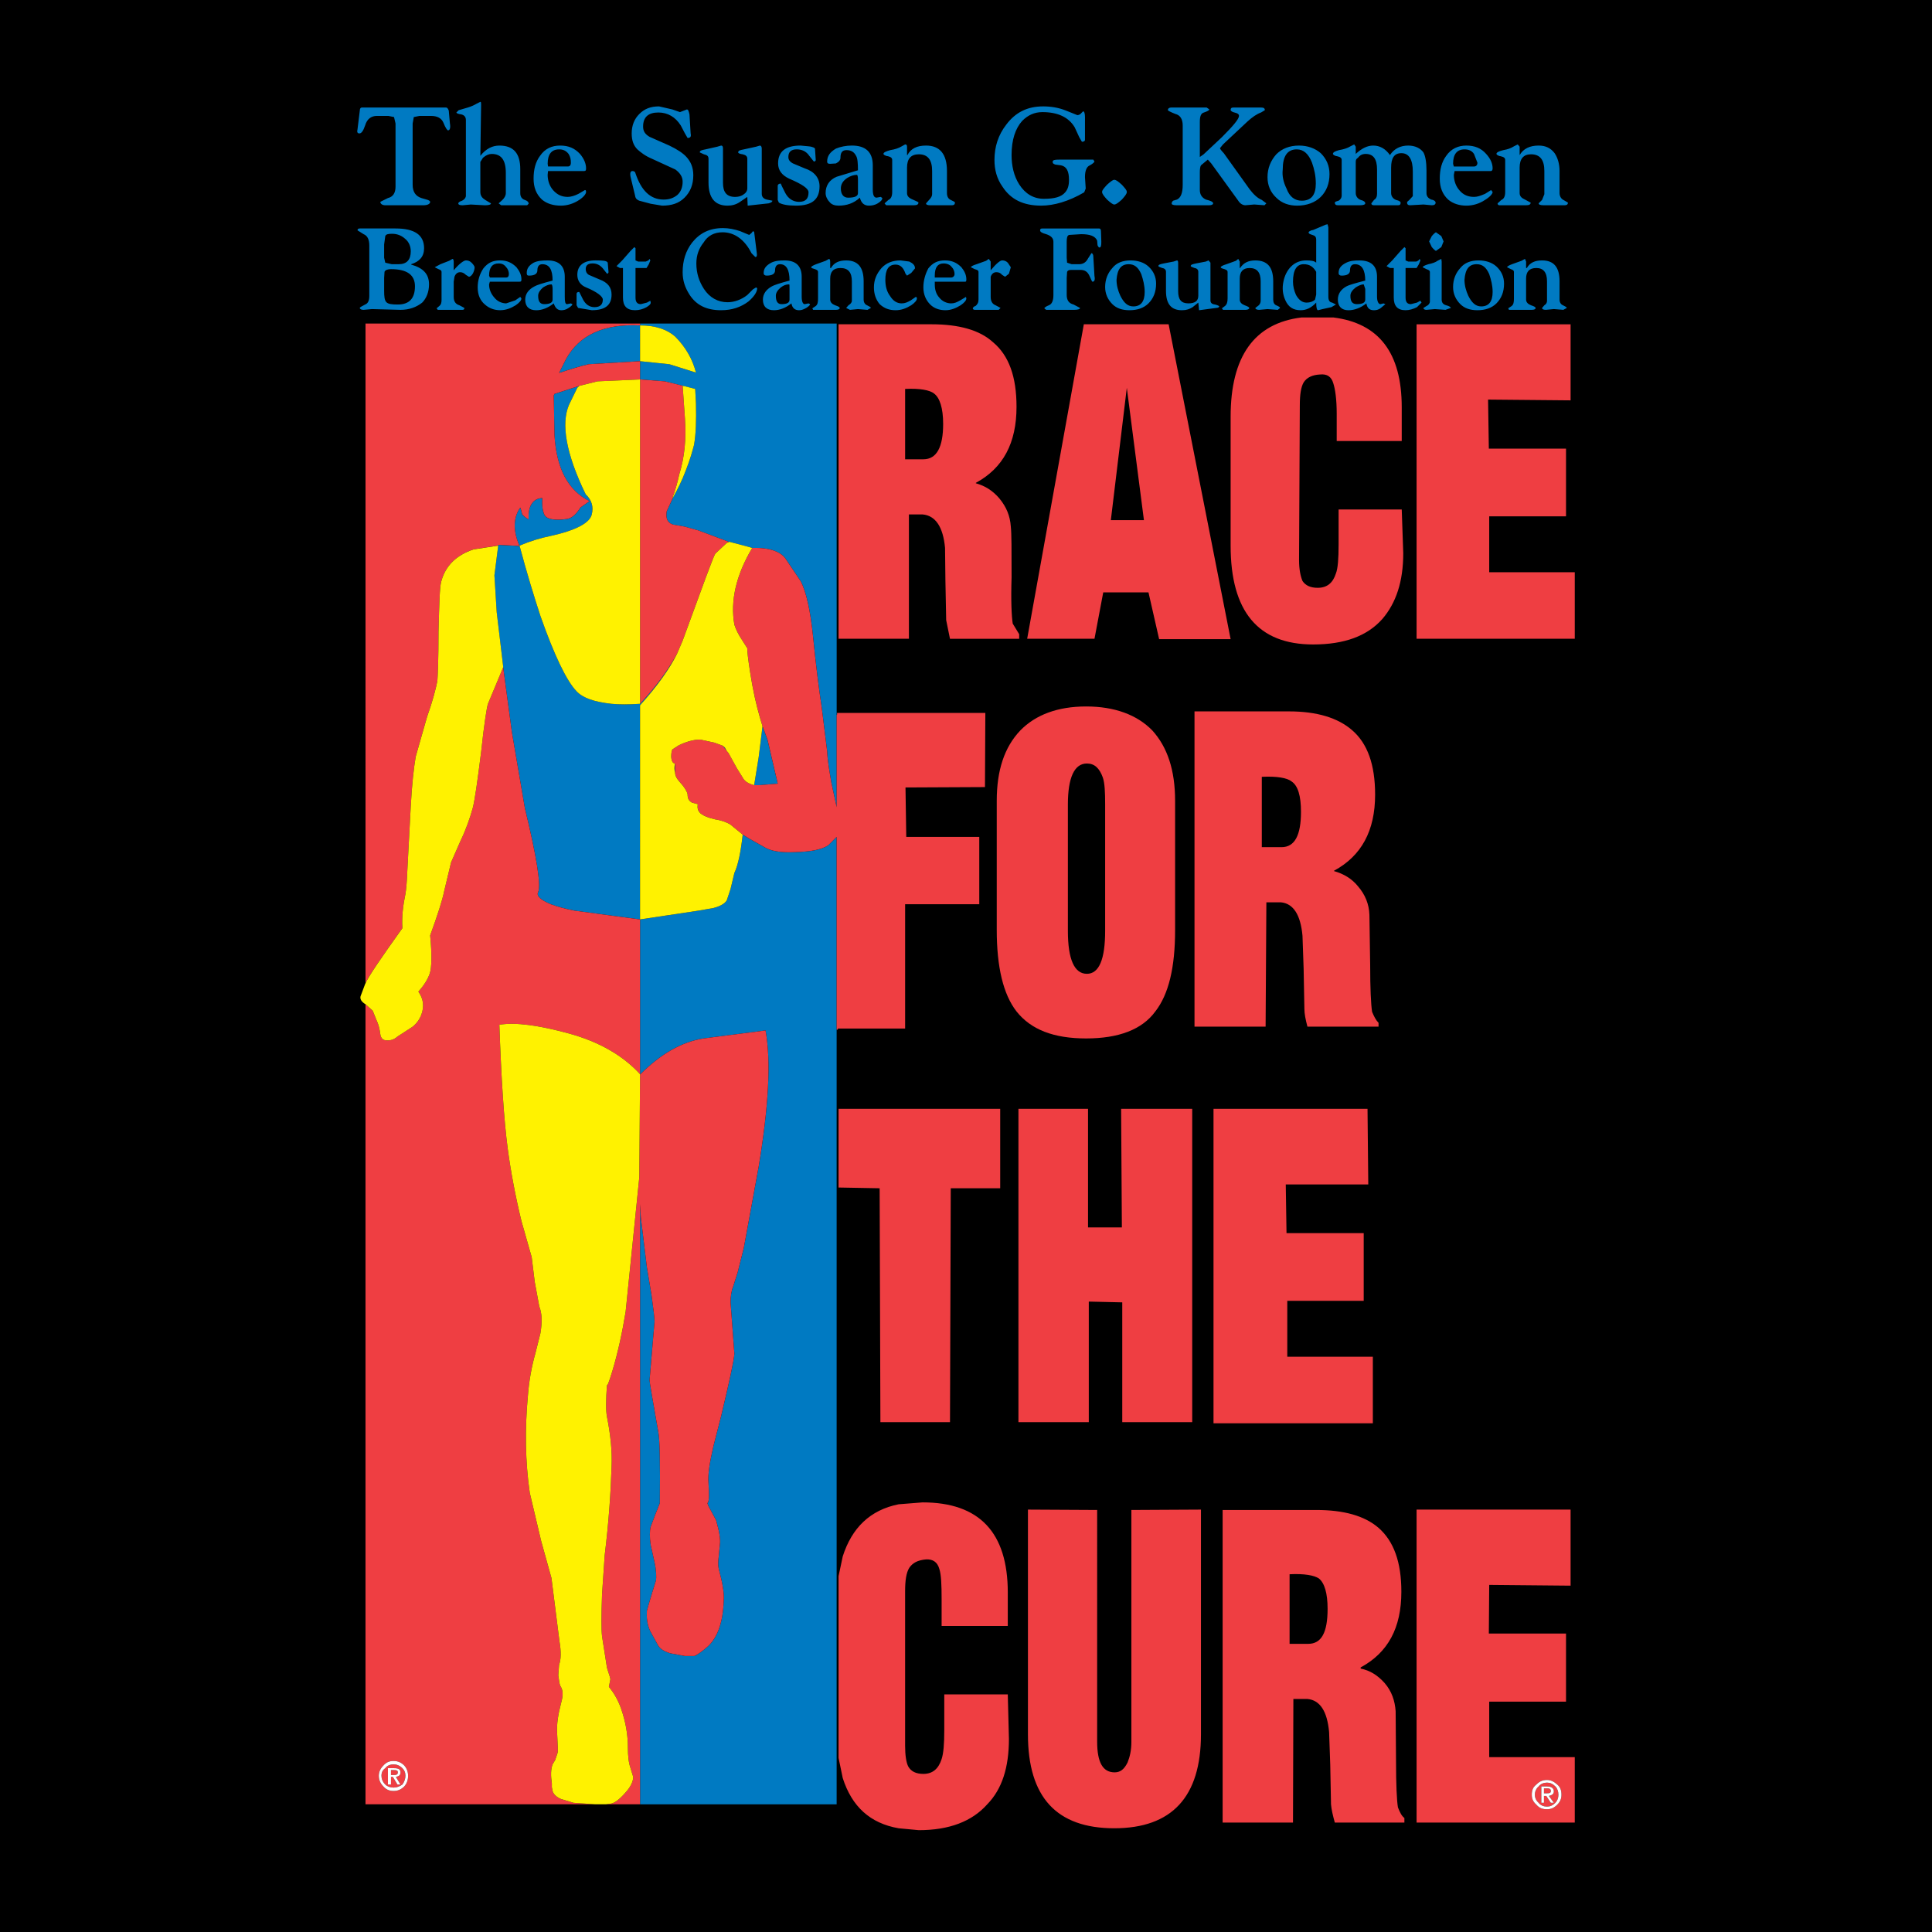
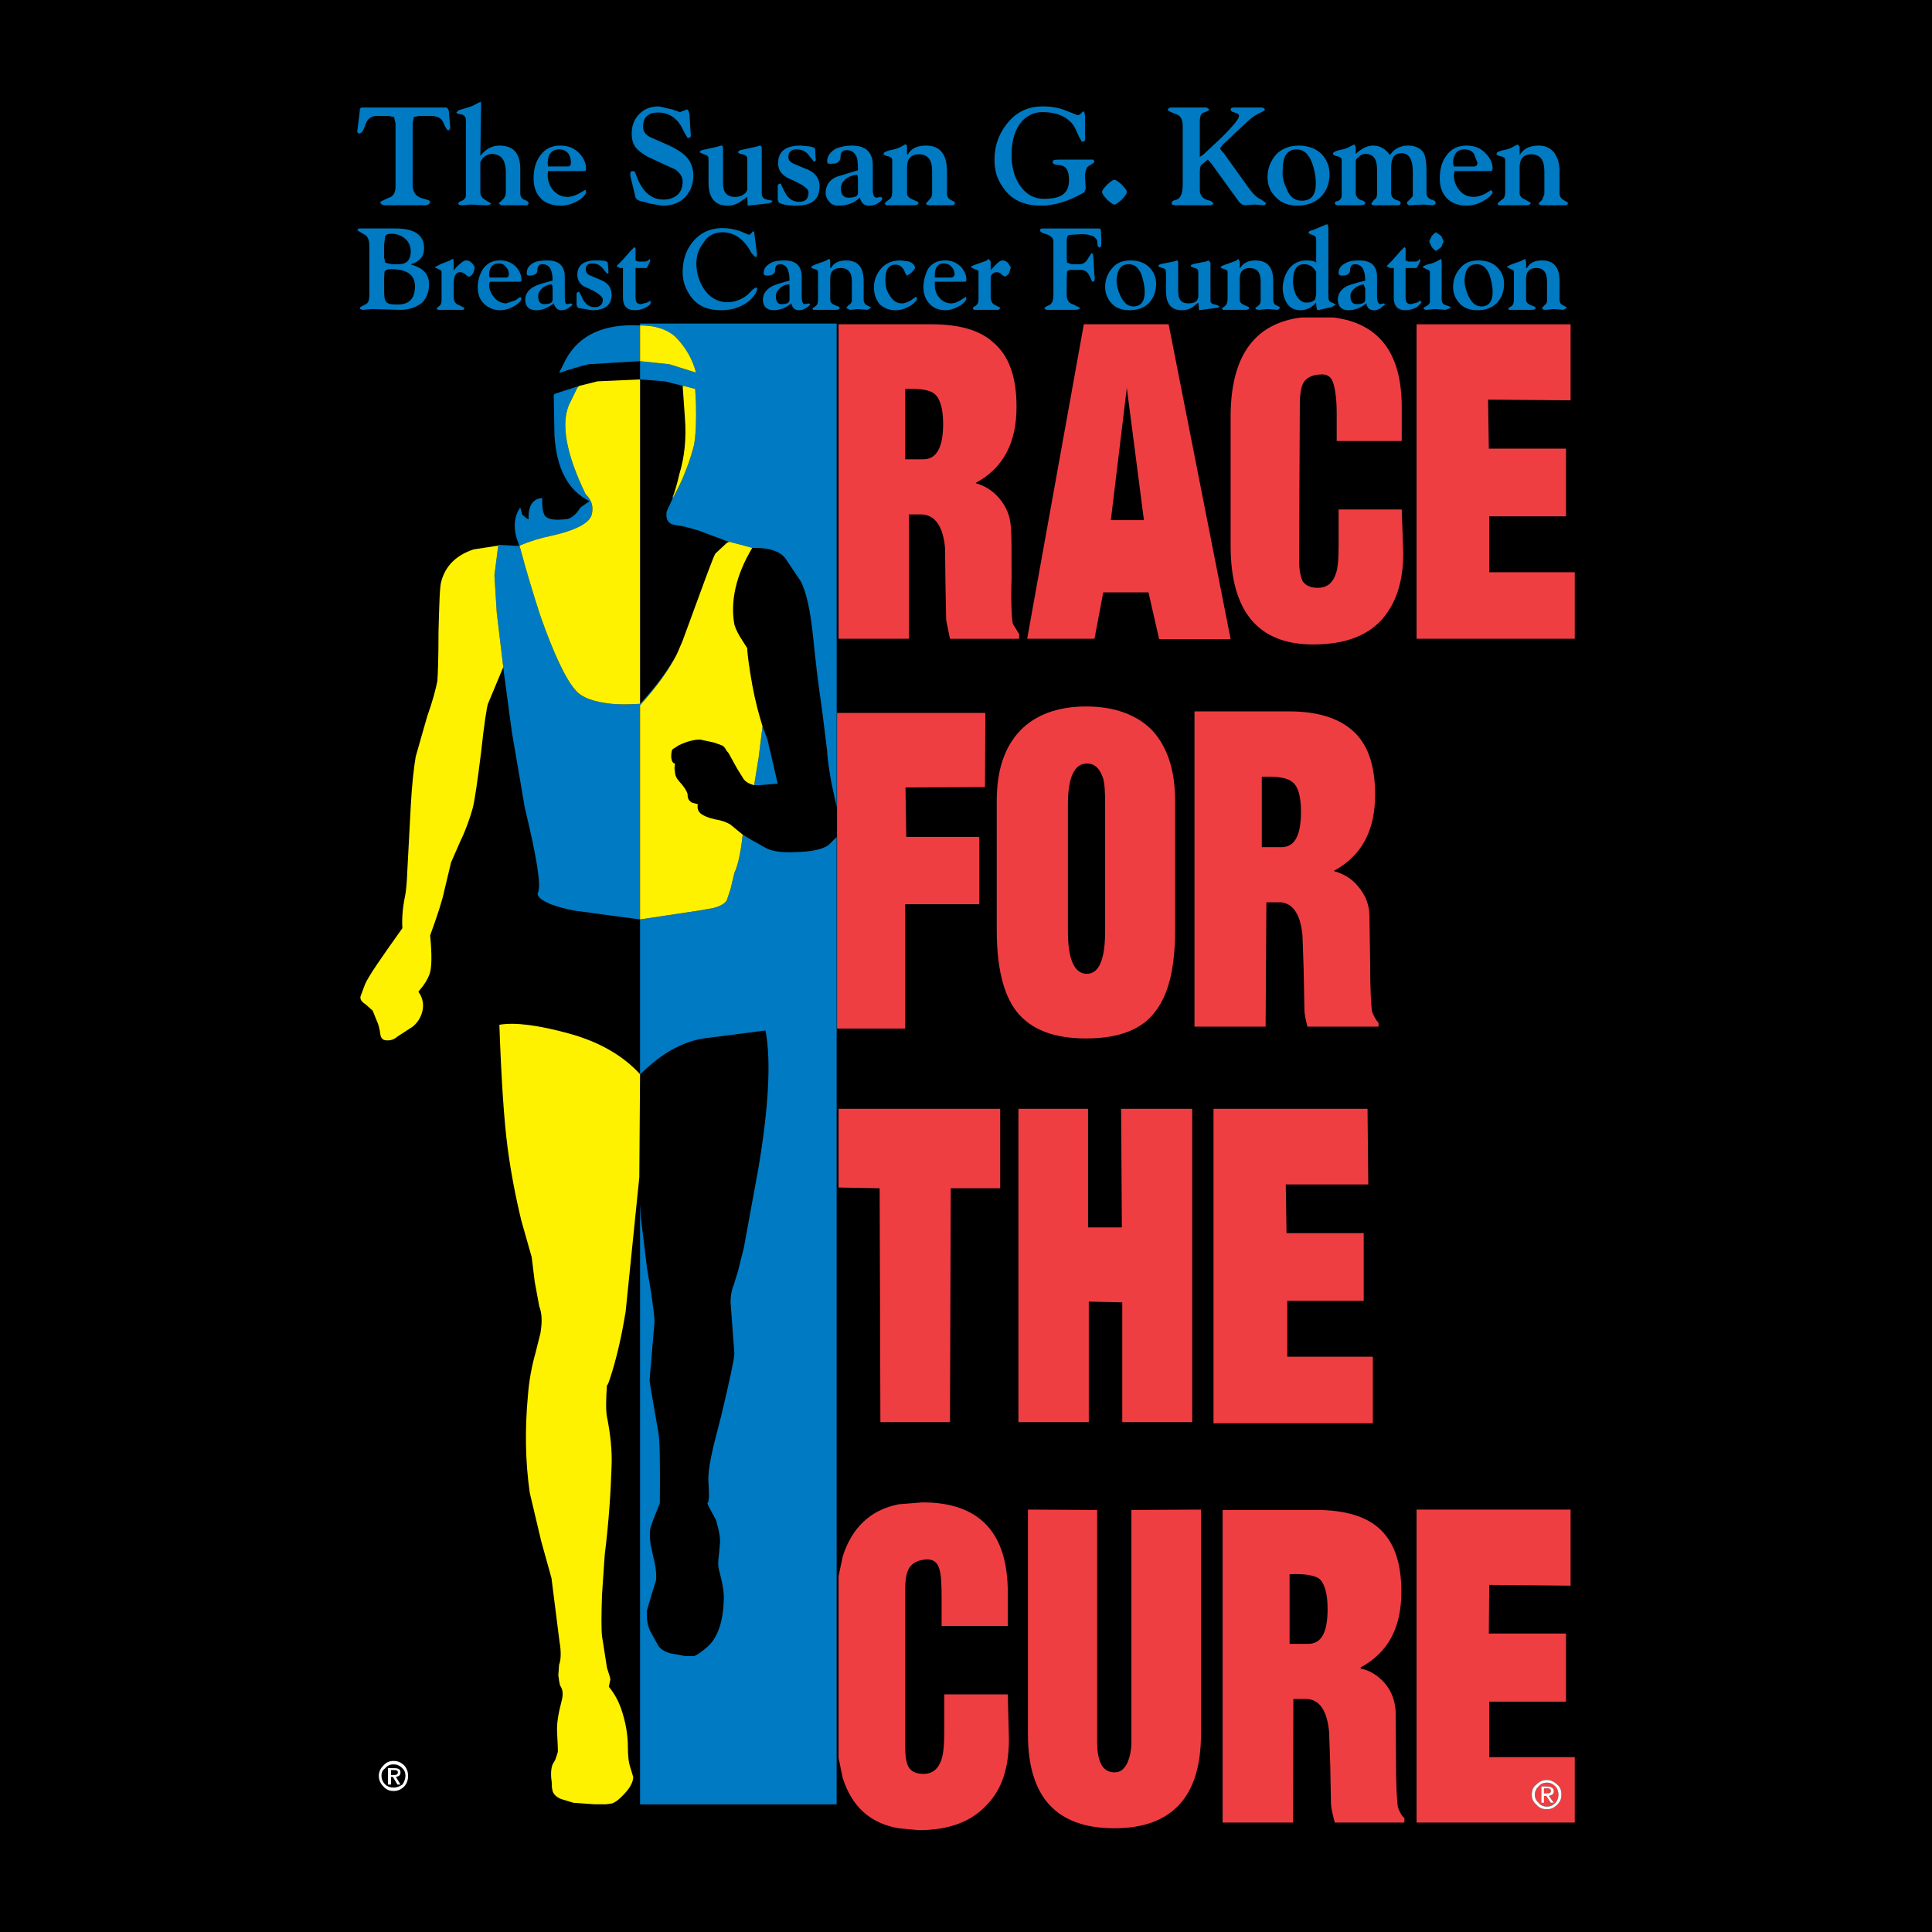
<svg xmlns="http://www.w3.org/2000/svg" version="1.0" id="Layer_1" x="0px" y="0px" width="192.756px" height="192.756px" viewBox="0 0 192.756 192.756" enable-background="new 0 0 192.756 192.756" xml:space="preserve">
  <g>
    <polygon fill-rule="evenodd" clip-rule="evenodd" points="0,0 192.756,0 192.756,192.756 0,192.756 0,0  " />
    <path fill-rule="evenodd" clip-rule="evenodd" fill="#007AC2" d="M155.104,15.282c-0.379-0.493-0.872-0.759-1.594-0.759   c-0.872,0-1.518,0.303-1.896,0.948v-0.834l-0.189-0.228l-0.38,0.19c-0.304,0.189-0.607,0.303-1.062,0.379   c-0.455,0.114-0.683,0.228-0.683,0.379c0,0.039,0.113,0.19,0.417,0.229c0.342,0.076,0.456,0.189,0.456,0.379v3.187   c0,0.417-0.114,0.683-0.38,0.796l-0.38,0.341c0,0.114,0.076,0.19,0.189,0.19h2.656c0.304,0,0.455-0.076,0.455-0.266l-0.568-0.303   c-0.342-0.152-0.531-0.342-0.531-0.646v-2.542c0-0.873,0.379-1.328,1.138-1.328c0.91,0,1.328,0.569,1.328,1.669v2.314l-0.228,0.569   l-0.342,0.341c0,0.114,0.151,0.19,0.455,0.19h2.163c0.189,0,0.304-0.076,0.304-0.266l-0.456-0.266   c-0.228-0.114-0.379-0.379-0.379-0.683v-2.2C155.598,16.344,155.408,15.737,155.104,15.282L155.104,15.282z M154.346,28.067v1.935   c0,0.189-0.076,0.341-0.266,0.455l-0.228,0.266c0,0.114,0.113,0.189,0.38,0.189l0.796-0.076l0.948,0.076l0.342-0.189   c0-0.076-0.151-0.152-0.38-0.266c-0.189-0.076-0.341-0.266-0.341-0.568v-1.822c0-1.404-0.569-2.086-1.745-2.086   c-0.722,0-1.214,0.228-1.518,0.758h-0.076v-0.645l-0.113-0.266l-0.342,0.19l-0.948,0.341c-0.304,0.114-0.493,0.228-0.493,0.304   l0.379,0.19c0.19,0.076,0.304,0.114,0.304,0.303v2.618c0,0.379-0.038,0.606-0.228,0.758l-0.342,0.228l0.076,0.152h2.276   c0.266,0,0.38-0.076,0.38-0.189c0-0.076-0.114-0.152-0.456-0.266c-0.303-0.114-0.493-0.304-0.493-0.568v-2.087   c0-0.683,0.304-1.062,1.024-1.062C153.966,26.739,154.346,27.157,154.346,28.067L154.346,28.067z M123.045,10.729   c-0.189,0-0.265,0.077-0.265,0.266c0,0.038,0.151,0.189,0.379,0.228c0.341,0.076,0.455,0.19,0.455,0.341   c0,0.304-0.569,0.987-1.707,2.125l-1.821,1.707l-0.379,0.266c0,0.076,0-0.076,0-0.304V12.17c0-0.569,0.113-0.872,0.417-0.948   c0.342-0.114,0.531-0.228,0.531-0.304l-0.266-0.19h-3.528c-0.19,0-0.342,0.077-0.342,0.266c0,0.038,0.266,0.189,0.759,0.379   c0.455,0.114,0.721,0.493,0.721,1.138v5.918c0,0.834-0.189,1.29-0.568,1.48l-0.38,0.113c-0.076,0.076-0.152,0.114-0.152,0.304   c0,0.076,0.152,0.152,0.456,0.152h3.301c0.228,0,0.379-0.076,0.379-0.19c0-0.152-0.266-0.266-0.721-0.379   c-0.418-0.19-0.606-0.531-0.606-0.949v-1.783c0-0.304,0.037-0.569,0.113-0.683l0.684-0.569l0.341,0.379l2.693,3.718   c0.19,0.304,0.456,0.456,0.722,0.456l0.872-0.076l1.024,0.076l0.189-0.19l-0.455-0.341c-0.455-0.189-0.834-0.569-1.214-1.062   l-2.58-3.604c-0.266-0.266-0.38-0.456-0.38-0.493l0.304-0.379l2.429-2.276c0.493-0.455,0.948-0.759,1.366-0.911l0.379-0.228   c0-0.189-0.114-0.266-0.379-0.266H123.045L123.045,10.729z M126.46,17.672c0,0.834,0.304,1.518,0.872,2.049   c0.569,0.569,1.29,0.796,2.087,0.796c0.949,0,1.783-0.303,2.353-0.872c0.569-0.569,0.873-1.328,0.873-2.277   c0-0.834-0.304-1.518-0.873-2.086c-0.569-0.493-1.328-0.759-2.163-0.759c-0.947,0-1.707,0.303-2.276,0.873   C126.764,16.041,126.46,16.799,126.46,17.672L126.46,17.672z M108.249,11.678c0-0.379-0.076-0.57-0.19-0.57l-0.266,0.266   c-0.037,0.038-0.189,0.114-0.303,0.114l-1.139-0.456c-0.759-0.304-1.518-0.417-2.276-0.417c-1.594,0-2.77,0.607-3.681,1.821   c-0.796,1.024-1.176,2.2-1.176,3.528c0,0.948,0.228,1.859,0.797,2.656c0.835,1.29,2.087,1.896,3.87,1.896   c1.252,0,2.731-0.417,4.287-1.328l0.151-0.379l-0.075-1.138c0-0.683,0.189-1.062,0.493-1.176c0.341-0.189,0.455-0.341,0.455-0.379   l-0.114-0.19h-3.414c-0.455,0-0.645,0.038-0.645,0.228c0,0.152,0.075,0.189,0.265,0.266l0.569,0.076   c0.569,0.114,0.797,0.607,0.797,1.442c0,0.569-0.113,0.948-0.38,1.252c-0.379,0.456-1.062,0.645-2.124,0.645   c-1.024,0-1.859-0.493-2.466-1.442c-0.531-0.834-0.759-1.859-0.759-2.921c0-1.518,0.379-2.656,1.062-3.414   c0.569-0.569,1.215-0.873,2.012-0.873c1.518,0,2.617,0.494,3.225,1.518l0.455,0.987l0.266,0.455c0.189,0,0.304-0.076,0.304-0.19   V11.678L108.249,11.678z M111.929,18.431c-0.342-0.304-0.569-0.493-0.759-0.493c-0.151,0-0.38,0.189-0.721,0.493   c-0.304,0.342-0.493,0.531-0.493,0.721c0,0.189,0.189,0.417,0.493,0.759c0.341,0.303,0.569,0.493,0.721,0.493   c0.189,0,0.417-0.19,0.759-0.493c0.304-0.342,0.493-0.569,0.493-0.759C112.422,18.962,112.232,18.772,111.929,18.431   L111.929,18.431z M106.655,23.439l1.214-0.076c0.873,0,1.404,0.189,1.594,0.645l0.038,0.456c0.076,0.189,0.151,0.228,0.189,0.228   c0.152,0,0.189-0.19,0.189-0.57l-0.037-1.062c0-0.189-0.076-0.265-0.19-0.265H104c-0.19,0-0.229,0.076-0.229,0.189   c0,0.152,0.19,0.266,0.607,0.379c0.455,0.151,0.721,0.379,0.721,0.758v5.312c0,0.569-0.151,0.911-0.455,1.024   s-0.455,0.266-0.455,0.303l0.189,0.152h2.808c0.379,0,0.569-0.076,0.569-0.189l-0.646-0.342c-0.455-0.113-0.683-0.417-0.683-0.948   v-1.707l0.038-0.607c0.076-0.152,0.189-0.19,0.455-0.19h0.872c0.456,0,0.722,0.19,0.911,0.607c0.189,0.379,0.228,0.569,0.304,0.569   c0.189,0,0.266-0.19,0.189-0.569l-0.114-1.935c0-0.189-0.075-0.341-0.189-0.341l-0.341,0.531c-0.19,0.379-0.494,0.569-0.873,0.569   h-0.759l-0.455-0.151l-0.038-0.493v-1.594C106.428,23.742,106.466,23.514,106.655,23.439L106.655,23.439z M110.98,30.344   c0.417,0.417,0.986,0.607,1.708,0.607c0.796,0,1.441-0.228,1.896-0.683c0.494-0.493,0.76-1.139,0.76-1.973   c0-0.683-0.266-1.252-0.76-1.707c-0.454-0.417-1.1-0.607-1.782-0.607c-0.759,0-1.404,0.228-1.821,0.758   c-0.455,0.494-0.721,1.138-0.721,1.897C110.26,29.319,110.525,29.889,110.98,30.344L110.98,30.344z M115.571,26.55   c0,0.038,0.152,0.114,0.38,0.189c0.265,0.038,0.379,0.19,0.379,0.38v1.897c0,1.328,0.531,1.935,1.593,1.935   c0.456,0,0.76-0.114,1.063-0.304l0.568-0.455l0.076,0.759l1.707-0.228c0.189,0,0.304-0.076,0.304-0.152   c0-0.038-0.114-0.114-0.417-0.19c-0.342-0.038-0.456-0.189-0.456-0.417v-3.756l-0.189-0.228l-0.266,0.114l-0.986,0.189   c-0.341,0.076-0.531,0.114-0.531,0.266c0,0.038,0.151,0.114,0.38,0.189c0.266,0.038,0.379,0.19,0.379,0.38v2.39   c0,0.494-0.304,0.759-0.986,0.759c-0.721,0-1.024-0.379-1.024-1.214v-2.845c0-0.189-0.075-0.228-0.113-0.228l-0.342,0.114   l-0.987,0.189C115.761,26.36,115.571,26.398,115.571,26.55L115.571,26.55z M113.864,27.346c0.189,0.569,0.341,1.139,0.341,1.783   c0,0.949-0.379,1.442-1.138,1.442c-0.569,0-0.949-0.379-1.29-1.062c-0.228-0.493-0.38-1.024-0.38-1.593   c0.076-1.062,0.456-1.556,1.214-1.556C113.182,26.36,113.561,26.664,113.864,27.346L113.864,27.346z M121.793,26.664   c0,0.076,0.114,0.114,0.38,0.19c0.189,0.076,0.304,0.114,0.304,0.303v2.618c0,0.379-0.076,0.606-0.266,0.758l-0.304,0.228   l0.113,0.152h2.239c0.228,0,0.379-0.076,0.379-0.189c0-0.076-0.151-0.152-0.455-0.266s-0.493-0.304-0.493-0.568v-2.087   c0-0.683,0.304-1.062,0.986-1.062c0.721,0,1.101,0.417,1.101,1.328v1.935c0,0.189-0.076,0.341-0.19,0.455l-0.341,0.266   c0,0.114,0.151,0.189,0.38,0.189l0.834-0.076l1.024,0.076l0.228-0.189c0-0.076-0.114-0.152-0.38-0.266   c-0.189-0.076-0.303-0.266-0.303-0.568v-1.822c0-1.404-0.569-2.086-1.783-2.086c-0.684,0-1.177,0.228-1.518,0.758h-0.038v-0.645   l-0.152-0.266l-0.228,0.19l-0.948,0.341C121.982,26.474,121.793,26.588,121.793,26.664L121.793,26.664z M128.243,29.964   c0.304,0.683,0.797,0.986,1.518,0.986c0.568,0,1.062-0.228,1.556-0.759c0,0.531,0.076,0.759,0.189,0.759l0.455-0.114l0.873-0.19   l0.455-0.266l-0.379-0.189c-0.266-0.038-0.38-0.228-0.38-0.607V22.68l-0.076-0.304l-0.189,0.039l-1.252,0.531   c-0.304,0.038-0.455,0.19-0.455,0.228c0,0.151,0.151,0.189,0.379,0.266c0.266,0.075,0.38,0.189,0.38,0.493v2.276   c-0.189-0.189-0.569-0.228-0.987-0.228c-0.568,0-1.1,0.189-1.517,0.607c-0.38,0.379-0.646,0.911-0.759,1.479   C127.901,28.75,127.978,29.395,128.243,29.964L128.243,29.964z M127.978,16.913c0-1.327,0.455-2.01,1.403-2.01   c0.684,0,1.177,0.455,1.518,1.328c0.229,0.644,0.38,1.328,0.38,2.086c0,1.138-0.455,1.707-1.404,1.707   c-0.683,0-1.213-0.379-1.518-1.214C128.054,18.203,127.901,17.558,127.978,16.913L127.978,16.913z M143.646,17.824   c0,0.873,0.266,1.556,0.835,2.087c0.492,0.417,1.138,0.606,1.821,0.606c0.645,0,1.289-0.189,1.858-0.569   c0.493-0.303,0.759-0.607,0.759-0.796l-0.151-0.19l-0.607,0.379c-0.454,0.19-0.759,0.304-1.101,0.304   c-0.568,0-1.062-0.19-1.441-0.645c-0.379-0.417-0.568-0.987-0.568-1.556l0.075-0.379h3.604c0.113,0,0.189-0.076,0.189-0.266   c0-0.456-0.189-0.949-0.645-1.442c-0.493-0.568-1.139-0.834-1.973-0.834c-0.797,0-1.518,0.303-2.012,1.024   C143.836,16.154,143.646,16.913,143.646,17.824L143.646,17.824z M142.016,15.206c-0.304-0.417-0.835-0.683-1.518-0.683   c-0.759,0-1.404,0.303-1.821,0.948c-0.456-0.645-1.024-0.948-1.67-0.948c-0.568,0-1.138,0.266-1.745,0.834v-0.72l-0.151-0.228   l-0.38,0.19c-0.303,0.189-0.683,0.303-1.138,0.379c-0.417,0.114-0.607,0.228-0.607,0.379c0,0.039,0.114,0.19,0.417,0.229   c0.342,0.076,0.456,0.189,0.456,0.379v3.566c0,0.189-0.114,0.379-0.304,0.493c-0.266,0.076-0.379,0.114-0.379,0.19   c0,0.19,0.113,0.266,0.303,0.266h2.201c0.341,0,0.531-0.076,0.531-0.19c0-0.152-0.152-0.266-0.456-0.341   c-0.304-0.114-0.493-0.379-0.493-0.683v-3.111c0-0.189,0.038-0.304,0.228-0.417c0.19-0.266,0.456-0.38,0.759-0.38   c0.759,0,1.139,0.494,1.139,1.556v2.429c0,0.304-0.114,0.493-0.304,0.607l-0.266,0.341c0,0.114,0.076,0.19,0.266,0.19h2.391   c0.189,0,0.266-0.076,0.266-0.266c0-0.076-0.114-0.19-0.456-0.266c-0.304-0.114-0.493-0.379-0.493-0.683v-2.542   c0-0.949,0.304-1.442,1.025-1.442c0.758,0,1.138,0.645,1.138,1.821v2.466l-0.342,0.379c-0.189,0.152-0.228,0.189-0.228,0.266   c0,0.19,0.114,0.266,0.303,0.266l1.329-0.076l0.834,0.076c0.229,0,0.38-0.076,0.38-0.266c0-0.114-0.151-0.266-0.455-0.303   c-0.304-0.152-0.456-0.342-0.456-0.646v-2.276C142.318,16.154,142.205,15.547,142.016,15.206L142.016,15.206z M144.974,16.344   c0-0.948,0.38-1.441,1.14-1.441c0.379,0,0.721,0.113,0.947,0.455l0.342,0.874c0,0.265-0.151,0.379-0.342,0.379h-2.01   L144.974,16.344L144.974,16.344z M139.739,25.032l-0.835,0.949l-0.569,0.569l0.342,0.189h0.379v2.959   c0,0.834,0.38,1.252,1.177,1.252c0.379,0,0.758-0.114,1.138-0.304l0.455-0.455l-0.113-0.189l-0.342,0.189l-0.606,0.152   c-0.342,0-0.531-0.19-0.531-0.645v-2.959h1.1l0.228-0.379l0.152-0.379l-0.076-0.152l-0.113,0.152   c-0.076,0.038-0.152,0.114-0.266,0.114h-0.759l-0.266-0.114v-1.214l-0.114-0.114L139.739,25.032L139.739,25.032z M133.858,27.499   c0.569,0,0.834-0.19,0.834-0.531c0-0.417,0.19-0.607,0.493-0.607c0.684,0,1.025,0.569,1.025,1.632   c-1.025,0.266-1.67,0.455-1.859,0.569c-0.569,0.304-0.873,0.759-0.873,1.329c0,0.682,0.38,1.062,1.062,1.062   c0.569,0,1.214-0.228,1.783-0.683c0.076,0.455,0.304,0.683,0.759,0.683c0.189,0,0.455-0.038,0.683-0.228l0.455-0.379l-0.189-0.076   l-0.303,0.076c-0.19,0-0.342-0.265-0.342-0.759v-1.973c0-1.062-0.569-1.631-1.745-1.631c-0.531,0-0.949,0.038-1.327,0.228   c-0.532,0.265-0.76,0.569-0.76,1.024C133.555,27.422,133.668,27.499,133.858,27.499L133.858,27.499z M130.064,26.36   c0.568,0,0.948,0.228,1.252,0.759v2.276l-0.114,0.494c-0.189,0.189-0.493,0.303-0.834,0.303c-0.418,0-0.76-0.228-1.062-0.759   c-0.189-0.417-0.304-0.873-0.304-1.328C129.002,26.929,129.381,26.36,130.064,26.36L130.064,26.36z M136.059,28.371l0.152,0.455   v1.063c0,0.303-0.266,0.455-0.835,0.455c-0.456,0-0.646-0.265-0.646-0.835c0-0.303,0.189-0.568,0.531-0.834   C135.565,28.485,135.831,28.371,136.059,28.371L136.059,28.371z M142.85,24.653c0.19,0.228,0.38,0.379,0.417,0.379l0.532-0.379   l0.227-0.569l-0.227-0.531l-0.532-0.379c-0.037,0-0.227,0.151-0.417,0.379l-0.266,0.531L142.85,24.653L142.85,24.653z    M143.799,25.829l-0.38,0.19c-0.189,0.151-0.531,0.265-0.91,0.341c-0.38,0.114-0.569,0.228-0.569,0.304l0.379,0.19   c0.19,0.076,0.342,0.114,0.342,0.303v2.922c0,0.189-0.151,0.379-0.342,0.455l-0.303,0.19c0,0.114,0.113,0.189,0.303,0.189   l0.835-0.076l1.062,0.076l0.531-0.189c0-0.076-0.152-0.19-0.456-0.266c-0.303-0.076-0.455-0.266-0.455-0.568v-3.794L143.799,25.829   L143.799,25.829z M144.974,28.636c0,0.683,0.267,1.253,0.722,1.708c0.418,0.417,0.986,0.607,1.707,0.607   c0.797,0,1.441-0.228,1.897-0.683c0.493-0.493,0.759-1.139,0.759-1.973c0-0.683-0.266-1.252-0.759-1.707   c-0.456-0.417-1.101-0.607-1.784-0.607c-0.758,0-1.402,0.228-1.82,0.758C145.24,27.233,144.974,27.877,144.974,28.636   L144.974,28.636z M146.113,27.916c0.075-1.062,0.455-1.556,1.214-1.556c0.569,0,0.948,0.304,1.252,0.986   c0.189,0.569,0.341,1.139,0.341,1.783c0,0.949-0.379,1.442-1.138,1.442c-0.569,0-0.948-0.379-1.29-1.062   C146.265,29.016,146.113,28.485,146.113,27.916L146.113,27.916z M71.561,14.637l-1.176,0.266c-0.379,0.076-0.569,0.113-0.569,0.303   l0.417,0.19c0.342,0.076,0.455,0.19,0.455,0.455v2.352c0,1.556,0.646,2.314,1.898,2.314c0.455,0,0.872-0.113,1.251-0.379   l0.721-0.493l0.038,0.872l2.087-0.228c0.266-0.076,0.379-0.152,0.379-0.266l-0.569-0.113C76.189,19.834,76,19.645,76,19.341v-4.515   c0-0.189-0.076-0.303-0.189-0.303l-0.379,0.114l-1.214,0.266c-0.379,0.076-0.569,0.113-0.569,0.303c0,0.076,0.151,0.151,0.455,0.19   c0.304,0.076,0.456,0.19,0.456,0.455v2.922c0,0.303-0.152,0.493-0.456,0.683c-0.189,0.114-0.455,0.19-0.758,0.19   c-0.835,0-1.214-0.456-1.214-1.404v-3.415c0-0.189-0.038-0.303-0.189-0.303L71.561,14.637L71.561,14.637z M79.87,14.523   c-1.48,0-2.239,0.569-2.239,1.783c0,0.683,0.379,1.176,1.101,1.518c1.327,0.569,1.935,0.986,1.935,1.366   c0,0.645-0.303,0.948-0.949,0.948c-0.568,0-1.062-0.303-1.366-0.873l-0.341-0.683l-0.114-0.266c-0.189,0-0.266,0.076-0.304,0.189   v1.442l0.114,0.266c0.303,0.19,0.873,0.303,1.707,0.303c1.593,0,2.352-0.606,2.352-1.935c0-0.834-0.531-1.479-1.479-1.783   l-1.176-0.493c-0.342-0.189-0.456-0.379-0.456-0.645c0-0.493,0.266-0.759,0.835-0.759c0.493,0,0.948,0.189,1.251,0.645l0.456,0.57   c0.114,0,0.19-0.076,0.19-0.152l-0.076-1.139c0-0.038-0.19-0.189-0.645-0.227L79.87,14.523L79.87,14.523z M65.756,10.615   c-0.835,0-1.442,0.228-1.973,0.759c-0.494,0.493-0.759,1.138-0.759,1.936c0,0.72,0.189,1.213,0.568,1.593   c0.342,0.303,0.759,0.645,1.48,0.948l2.314,1.062c0.456,0.342,0.721,0.721,0.721,1.214c0,0.569-0.189,1.025-0.531,1.328   c-0.379,0.304-0.796,0.456-1.365,0.456c-1.329,0-2.238-0.911-2.808-2.618c-0.038-0.189-0.19-0.228-0.304-0.228   c-0.19,0-0.266,0.189-0.19,0.569l0.456,1.897c0.038,0.303,0.227,0.417,0.417,0.493l1.137,0.304l1.139,0.189   c0.949,0,1.669-0.228,2.239-0.796s0.873-1.29,0.873-2.239c0-0.796-0.266-1.365-0.683-1.821c-0.341-0.379-0.911-0.759-1.707-1.138   l-1.973-0.872c-0.456-0.267-0.645-0.57-0.645-1.025c0-0.948,0.531-1.403,1.518-1.403c0.948,0,1.707,0.456,2.238,1.29l0.417,0.797   l0.265,0.454c0.266,0,0.379-0.113,0.304-0.454l-0.114-1.897c-0.075-0.304-0.113-0.494-0.265-0.494l-0.683,0.266l-0.759-0.266   L65.756,10.615L65.756,10.615z M58.472,16.799c0-0.456-0.19-0.949-0.607-1.442c-0.531-0.568-1.138-0.834-1.973-0.834   s-1.518,0.303-2.011,1.024c-0.455,0.607-0.645,1.366-0.645,2.277c0,0.873,0.266,1.556,0.834,2.087   c0.494,0.417,1.138,0.606,1.897,0.606c0.606,0,1.251-0.189,1.821-0.569c0.456-0.303,0.683-0.607,0.683-0.796   c0-0.152-0.039-0.19-0.114-0.19l-0.645,0.379c-0.38,0.19-0.759,0.304-1.062,0.304c-0.569,0-1.024-0.19-1.442-0.645   c-0.38-0.417-0.569-0.987-0.569-1.556l0.038-0.379h3.604C58.434,17.065,58.472,16.989,58.472,16.799L58.472,16.799z M63.29,24.653   l-0.379,0.379l-0.834,0.949l-0.569,0.569l0.341,0.189h0.304v2.959c0,0.834,0.38,1.252,1.214,1.252c0.417,0,0.797-0.114,1.138-0.304   c0.304-0.189,0.417-0.303,0.417-0.455l-0.038-0.189l-0.341,0.189l-0.607,0.152c-0.342,0-0.531-0.19-0.531-0.645v-2.959h1.1   l0.228-0.379l0.151-0.379l-0.076-0.152l-0.114,0.152l-0.265,0.114h-0.759l-0.265-0.114v-1.214L63.29,24.653L63.29,24.653z    M60.635,26.208c-0.077-0.189-0.456-0.228-1.214-0.228c-1.176,0-1.821,0.493-1.821,1.441c0,0.569,0.303,1.024,0.873,1.252   c1.1,0.455,1.669,0.91,1.669,1.214c0,0.492-0.265,0.758-0.834,0.758c-0.493,0-0.873-0.266-1.138-0.758l-0.379-0.76   c-0.19,0-0.266,0.076-0.266,0.19v1.138l0.151,0.266l1.366,0.228c1.328,0,1.974-0.493,1.974-1.556c0-0.72-0.379-1.214-1.214-1.518   l-1.062-0.455c-0.189-0.114-0.304-0.303-0.304-0.569c0-0.38,0.228-0.57,0.683-0.57c0.456,0,0.759,0.19,1.024,0.494l0.417,0.531   c0.077,0,0.152-0.076,0.152-0.152L60.635,26.208L60.635,26.208z M68.791,29.395c0.684,1.062,1.708,1.556,3.149,1.556   c1.1,0,1.973-0.304,2.732-0.872c0.569-0.494,0.872-0.949,0.872-1.328l-0.113-0.076l-0.304,0.189l-0.569,0.569   c-0.569,0.456-1.289,0.721-1.972,0.721c-0.949,0-1.783-0.455-2.353-1.328c-0.493-0.759-0.758-1.593-0.758-2.542   c0-0.834,0.266-1.517,0.721-2.086c0.417-0.684,1.062-1.024,1.897-1.024c1.177,0,2.2,0.721,2.883,2.086l0.379,0.38   c0.152,0,0.189-0.114,0.152-0.38l-0.265-2.125l-0.114-0.076l-0.152,0.19l-0.228,0.19l-0.91-0.38   c-0.568-0.189-1.138-0.303-1.708-0.303c-1.327,0-2.314,0.493-3.073,1.441c-0.645,0.834-0.949,1.821-0.949,2.959   C68.108,27.992,68.336,28.675,68.791,29.395L68.791,29.395z M81.312,26.854c0.189,0.076,0.304,0.114,0.304,0.303v2.618   c0,0.379-0.038,0.606-0.228,0.758l-0.341,0.228l0.075,0.152h2.277c0.265,0,0.379-0.076,0.379-0.189   c0-0.076-0.114-0.152-0.456-0.266c-0.303-0.114-0.493-0.304-0.493-0.568v-2.087c0-0.683,0.304-1.062,1.024-1.062   c0.759,0,1.138,0.417,1.138,1.328v1.935c0,0.189-0.151,0.341-0.341,0.455l-0.228,0.266l0.379,0.189l0.796-0.076l0.949,0.076   l0.341-0.189c0-0.076-0.151-0.152-0.379-0.266c-0.19-0.076-0.341-0.266-0.341-0.568v-1.822c0-1.404-0.569-2.086-1.745-2.086   c-0.721,0-1.215,0.228-1.518,0.758h-0.076v-0.645c0-0.19-0.076-0.266-0.113-0.266l-0.342,0.19l-0.948,0.341   c-0.304,0.114-0.493,0.228-0.493,0.304S81.046,26.777,81.312,26.854L81.312,26.854z M78.77,28.826v1.063   c0,0.303-0.228,0.455-0.796,0.455c-0.38,0-0.569-0.265-0.569-0.835c0-0.303,0.189-0.568,0.493-0.834   c0.266-0.19,0.493-0.304,0.835-0.304C78.77,28.371,78.77,28.485,78.77,28.826L78.77,28.826z M76.949,26.208   c-0.494,0.265-0.759,0.569-0.759,1.024c0,0.189,0.114,0.266,0.304,0.266c0.569,0,0.835-0.19,0.835-0.531   c0-0.417,0.19-0.607,0.493-0.607c0.646,0,0.949,0.569,0.949,1.632c-0.987,0.266-1.556,0.455-1.745,0.569   c-0.569,0.304-0.911,0.759-0.911,1.329c0,0.682,0.379,1.062,1.1,1.062c0.569,0,1.176-0.228,1.746-0.683   c0.076,0.455,0.341,0.683,0.758,0.683c0.19,0,0.38-0.038,0.721-0.228c0.228-0.152,0.379-0.266,0.379-0.379l-0.152-0.076   l-0.379,0.076c-0.189,0-0.303-0.265-0.303-0.759v-1.973c0-1.062-0.569-1.631-1.708-1.631   C77.783,25.981,77.328,26.019,76.949,26.208L76.949,26.208z M82.829,16.344l0.569-0.038c0.303-0.152,0.455-0.341,0.455-0.569   c0-0.531,0.19-0.759,0.607-0.759c0.456,0,0.759,0.19,0.949,0.569c0.152,0.228,0.189,0.759,0.189,1.442l-2.125,0.645   c-0.721,0.304-1.101,0.873-1.101,1.631c0,0.304,0.152,0.646,0.38,0.873c0.19,0.266,0.531,0.379,0.91,0.379   c0.797,0,1.518-0.228,2.125-0.796c0.152,0.569,0.456,0.796,0.911,0.796c0.228,0,0.569-0.038,0.873-0.228   c0.303-0.189,0.456-0.341,0.456-0.531l-0.152-0.114l-0.417,0.076c-0.266,0-0.38-0.266-0.38-0.835v-2.39   c0-1.328-0.721-1.973-2.086-1.973c-0.569,0-1.138,0.114-1.593,0.303c-0.569,0.342-0.873,0.721-0.873,1.291   C82.526,16.306,82.64,16.344,82.829,16.344L82.829,16.344z M85.599,17.938v1.328c0,0.304-0.303,0.456-0.986,0.456   c-0.456,0-0.721-0.341-0.721-0.911c0-0.417,0.189-0.759,0.645-1.062c0.304-0.19,0.646-0.304,0.949-0.304   C85.561,17.444,85.599,17.634,85.599,17.938L85.599,17.938z M90.303,14.409l-0.341,0.19c-0.304,0.189-0.683,0.303-1.138,0.379   c-0.417,0.114-0.683,0.228-0.683,0.379c0,0.039,0.114,0.19,0.456,0.229c0.303,0.076,0.417,0.189,0.417,0.379v3.187   c0,0.417-0.114,0.683-0.379,0.796l-0.38,0.341c0.076,0.114,0.152,0.19,0.19,0.19h2.731c0.304,0,0.456-0.076,0.456-0.266   c0-0.076-0.19-0.114-0.569-0.303c-0.379-0.152-0.569-0.342-0.569-0.646v-2.542c0-0.873,0.379-1.328,1.176-1.328   c0.911,0,1.328,0.569,1.328,1.669v2.314c0,0.189-0.114,0.379-0.303,0.569L92.39,20.29c0,0.114,0.113,0.19,0.417,0.19h2.163   c0.189,0,0.304-0.076,0.304-0.266c0-0.076-0.114-0.114-0.417-0.266c-0.265-0.114-0.379-0.379-0.379-0.683v-2.2   c0-1.708-0.721-2.542-2.087-2.542c-0.911,0-1.518,0.303-1.859,0.948h-0.038v-0.834C90.493,14.447,90.417,14.409,90.303,14.409   L90.303,14.409z M90.721,26.095l-0.873-0.114c-0.758,0-1.403,0.228-1.897,0.758c-0.493,0.569-0.759,1.176-0.759,1.936   c0,0.645,0.19,1.214,0.57,1.669c0.455,0.417,0.948,0.607,1.593,0.607c0.569,0,1.062-0.19,1.556-0.493   c0.379-0.266,0.569-0.493,0.569-0.683c0-0.076-0.038-0.152-0.114-0.152l-0.493,0.342c-0.341,0.189-0.569,0.304-0.91,0.304   c-0.493,0-0.873-0.266-1.176-0.759c-0.341-0.455-0.455-1.024-0.455-1.593c0-0.986,0.304-1.518,1.024-1.518   c0.493,0,0.796,0.341,0.986,0.911l0.152,0.19l0.417-0.266l0.379-0.456C91.29,26.474,91.1,26.284,90.721,26.095L90.721,26.095z    M92.125,28.675c0,0.72,0.266,1.29,0.683,1.707c0.379,0.379,0.911,0.569,1.518,0.569c0.531,0,1.024-0.19,1.518-0.493   c0.379-0.266,0.569-0.493,0.569-0.683l-0.038-0.152l-0.569,0.342c-0.342,0.189-0.569,0.304-0.911,0.304   c-0.417,0-0.873-0.189-1.176-0.569c-0.342-0.379-0.455-0.834-0.455-1.328v-0.266h3.035c0.076,0,0.114-0.038,0.114-0.228   c0-0.455-0.19-0.834-0.493-1.214c-0.456-0.455-0.949-0.683-1.632-0.683c-0.721,0-1.214,0.228-1.669,0.796   C92.314,27.346,92.125,27.992,92.125,28.675L92.125,28.675z M98.385,26.019l-0.949,0.341c-0.379,0.114-0.569,0.228-0.569,0.304   l0.38,0.19c0.265,0.076,0.379,0.114,0.379,0.303v2.732c0,0.303-0.114,0.492-0.303,0.644c-0.189,0.038-0.266,0.19-0.266,0.228   c0,0.076,0.076,0.152,0.19,0.152h2.39l0.189-0.189l-0.493-0.266c-0.305-0.114-0.493-0.379-0.493-0.835v-2.01   c0.113-0.304,0.303-0.456,0.569-0.456c0.228,0,0.417,0.076,0.569,0.266l0.303,0.19l0.38-0.304l0.189-0.645l-0.304-0.455   c-0.189-0.189-0.379-0.228-0.568-0.228s-0.569,0.303-1.139,0.986v-0.873l-0.189-0.266L98.385,26.019L98.385,26.019z M93.263,27.688   v-0.189c0-0.835,0.303-1.215,0.873-1.215c0.342,0,0.645,0.114,0.834,0.38c0.189,0.19,0.266,0.456,0.266,0.683   c0,0.19-0.152,0.342-0.342,0.342H93.263L93.263,27.688z M46.672,10.729l-0.91,0.266l-0.228,0.228c0,0.076,0.189,0.152,0.493,0.19   c0.303,0.076,0.455,0.266,0.455,0.568v7.551c0,0.189-0.152,0.379-0.38,0.493c-0.265,0.076-0.379,0.19-0.379,0.266   c0,0.114,0.114,0.19,0.417,0.19l0.835-0.076l1.403,0.076c0.417,0,0.607-0.076,0.607-0.19l-0.569-0.341   c-0.304-0.189-0.493-0.417-0.493-0.796v-2.998l0.266-0.417c0.303-0.266,0.606-0.38,0.873-0.38c0.948,0,1.404,0.608,1.404,1.897   v2.011c0,0.266-0.152,0.494-0.342,0.683l-0.379,0.341l0.265,0.19h2.58l0.152-0.152c0-0.19-0.152-0.304-0.38-0.379   c-0.341-0.114-0.455-0.379-0.455-0.683v-2.391c0-1.593-0.683-2.352-2.087-2.352c-0.683,0-1.328,0.303-1.896,1.024L48,10.463   c0-0.189,0-0.304-0.076-0.304l-0.379,0.19C47.355,10.463,47.052,10.615,46.672,10.729L46.672,10.729z M56.727,15.357   c0.19,0.304,0.228,0.57,0.228,0.874c0,0.265-0.113,0.379-0.303,0.379h-1.973l-0.038-0.266c0-0.948,0.38-1.441,1.139-1.441   C56.158,14.902,56.461,15.016,56.727,15.357L56.727,15.357z M44.51,10.729h-8.422c-0.113,0-0.19,0.114-0.19,0.304l-0.228,1.859   c-0.076,0.304,0,0.418,0.19,0.418c0.189,0,0.379-0.229,0.569-0.797c0.19-0.645,0.607-0.949,1.176-0.949h1.138l0.569,0.114   l0.151,0.645v6.298c0,0.645-0.266,1.024-0.759,1.138l-0.758,0.379c0,0.19,0.189,0.342,0.493,0.342h3.794   c0.455,0,0.683-0.152,0.683-0.342c0-0.038-0.038-0.114-0.228-0.189l-0.645-0.189c-0.569-0.19-0.873-0.607-0.873-1.328v-6.108   l0.114-0.645l0.569-0.114h1.138c0.646,0,1.062,0.228,1.252,0.683c0.19,0.493,0.38,0.759,0.456,0.759c0.19,0,0.266-0.266,0.19-0.683   l-0.114-1.29C44.7,10.843,44.624,10.729,44.51,10.729L44.51,10.729z M40.981,25.07c0,0.834-0.379,1.29-1.213,1.29h-0.684   l-0.645-0.151l-0.114-0.493v-1.328l0.114-0.835c0.076-0.189,0.303-0.228,0.683-0.228c0.531,0,0.949,0.189,1.29,0.493   C40.792,24.121,40.981,24.577,40.981,25.07L40.981,25.07z M36.277,23.363c0.379,0.151,0.569,0.531,0.569,1.138v5.008   c0,0.456-0.114,0.759-0.417,0.873c-0.341,0.19-0.531,0.266-0.531,0.342c0,0.114,0.152,0.189,0.38,0.189l0.835-0.076l2.845,0.076   c0.873,0,1.593-0.266,2.163-0.721c0.417-0.417,0.683-1.062,0.683-1.821c0-1.025-0.569-1.632-1.783-1.973V26.36   c0.834-0.265,1.29-0.759,1.29-1.593c0-1.328-0.949-1.973-2.846-1.973h-3.566c-0.189,0-0.228,0.076-0.228,0.189L36.277,23.363   L36.277,23.363z M38.364,27.119c0.076-0.19,0.341-0.266,0.645-0.266c1.593,0,2.391,0.569,2.391,1.707   c0,1.214-0.57,1.821-1.708,1.821c-0.569,0-0.948-0.038-1.138-0.228c-0.19-0.189-0.228-0.569-0.228-1.138v-1.29L38.364,27.119   L38.364,27.119z M44.813,26.019l-0.872,0.341l-0.569,0.304l0.379,0.19c0.189,0.076,0.303,0.114,0.303,0.303v2.732   c0,0.303-0.038,0.492-0.228,0.644l-0.266,0.228l0.114,0.152h2.466c0.152,0,0.19-0.076,0.19-0.189l-0.493-0.266   c-0.38-0.114-0.57-0.379-0.57-0.835v-1.517l0.076-0.493c0.114-0.304,0.304-0.456,0.569-0.456c0.189,0,0.379,0.076,0.569,0.266   l0.303,0.19c0.114,0,0.266-0.114,0.379-0.304c0.114-0.189,0.19-0.455,0.19-0.645c0-0.076-0.114-0.266-0.304-0.455   c-0.189-0.189-0.379-0.228-0.569-0.228s-0.645,0.303-1.214,0.986v-0.873c0-0.19-0.076-0.266-0.113-0.266L44.813,26.019   L44.813,26.019z M50.771,27.346c0,0.19-0.077,0.342-0.266,0.342h-1.631l-0.077-0.189c0-0.835,0.342-1.215,0.949-1.215   c0.341,0,0.569,0.114,0.759,0.38C50.694,26.854,50.771,27.119,50.771,27.346L50.771,27.346z M48.874,28.105h2.959   c0.151,0,0.189-0.038,0.189-0.228c0-0.455-0.189-0.834-0.493-1.214c-0.456-0.455-0.949-0.683-1.632-0.683   c-0.721,0-1.214,0.228-1.669,0.796c-0.38,0.569-0.569,1.214-0.569,1.897c0,0.758,0.266,1.328,0.72,1.707   c0.417,0.379,0.949,0.569,1.518,0.569s1.062-0.19,1.555-0.493c0.38-0.266,0.569-0.493,0.569-0.683l-0.114-0.152l-0.493,0.342   l-0.91,0.304c-0.418,0-0.873-0.189-1.177-0.569c-0.341-0.379-0.531-0.834-0.531-1.328L48.874,28.105L48.874,28.105z M55.133,28.826   v1.063c0,0.303-0.265,0.455-0.834,0.455c-0.417,0-0.607-0.265-0.607-0.835c0-0.303,0.189-0.568,0.494-0.834   c0.303-0.19,0.569-0.304,0.834-0.304C55.058,28.371,55.133,28.485,55.133,28.826L55.133,28.826z M52.781,27.499   c0.569,0,0.834-0.19,0.834-0.531c0-0.417,0.189-0.607,0.493-0.607c0.721,0,1.024,0.569,1.024,1.632   c-1.024,0.266-1.593,0.455-1.783,0.569c-0.607,0.304-0.949,0.759-0.949,1.329c0,0.682,0.379,1.062,1.101,1.062   c0.569,0,1.176-0.228,1.745-0.683c0.152,0.455,0.379,0.683,0.759,0.683c0.189,0,0.455-0.038,0.721-0.228   c0.228-0.152,0.379-0.266,0.379-0.379l-0.151-0.076l-0.379,0.076c-0.189,0-0.228-0.265-0.228-0.759v-1.973   c0-1.062-0.569-1.631-1.708-1.631c-0.569,0-1.024,0.038-1.403,0.228c-0.456,0.265-0.683,0.569-0.683,1.024   C52.553,27.422,52.591,27.499,52.781,27.499L52.781,27.499z" />
    <polygon fill-rule="evenodd" clip-rule="evenodd" fill="#EF3E42" points="129.191,32.279 132.265,32.279 130.709,32.241    129.191,32.279  " />
    <path fill-rule="evenodd" clip-rule="evenodd" fill="#007AC2" d="M63.859,32.468c1.518,0,2.656,0.38,3.491,1.101   c1.062,1.062,1.746,2.276,2.087,3.604l-2.656-0.835l-2.922-0.303v1.821l2.466,0.189l3.036,0.759l0.076,1.442   c0.038,1.708,0,3.035-0.19,4.136c-0.151,0.568-0.379,1.441-0.834,2.58c-0.379,1.024-0.835,1.896-1.252,2.656l-0.645,1.404   c-0.114,0.758,0.114,1.176,0.683,1.328l1.101,0.189l1.366,0.379l3.035,1.138l-0.19,0.114l0.266-0.114l2.276,0.607   c1.784-0.038,2.922,0.379,3.415,1.214l1.404,2.086c0.569,1.062,0.986,2.96,1.251,5.577c0.266,2.694,0.569,5.122,0.873,7.132   l0.531,4.287c0.038,0.949,0.228,1.974,0.417,3.112l0.531,2.466V32.279H63.859V32.468c-3.604-0.189-6.07,0.948-7.398,3.376   l-0.683,1.366c1.138-0.379,2.124-0.683,2.959-0.873l5.122-0.303V32.468L63.859,32.468z M57.789,38.5l-0.19,0.19l-0.834,1.708   c-0.796,1.897-0.304,4.856,1.669,8.916c0.607,0.569,0.797,1.252,0.607,2.011c-0.189,0.834-1.555,1.593-4.173,2.163   c-0.949,0.19-1.935,0.493-3.035,0.948c0.759,2.846,1.479,5.161,2.086,7.02c1.404,3.984,2.618,6.487,3.604,7.512   c0.645,0.683,1.783,1.062,3.491,1.252c0.758,0.075,1.707,0.075,2.845,0c1.594-1.708,2.77-3.339,3.681-4.971   c-0.759,1.518-1.973,3.225-3.681,5.122v21.36l5.805-0.872l1.518-0.266c0.72-0.189,1.138-0.455,1.327-0.759l0.379-1.137l0.38-1.594   c0.379-0.796,0.645-2.124,0.833-3.832l0.684,0.417l1.479,0.834c0.607,0.379,1.631,0.569,3.073,0.494   c1.479-0.038,2.618-0.228,3.301-0.683l0.834-0.834v96.518H63.859v-59.906l0.076,1.328l0.607,5.008l0.456,2.732   c0.19,1.365,0.304,2.275,0.304,2.693l-0.494,5.842c0,0.189,0.304,1.936,0.873,5.16c0.151,0.76,0.189,3.111,0.151,7.096   c-0.341,0.834-0.645,1.631-0.911,2.352c-0.113,0.416-0.113,1.062,0,1.82l0.38,1.707c0.19,0.873,0.19,1.518,0.151,1.822   l-0.379,1.213c-0.19,0.646-0.38,1.252-0.532,1.822c-0.038,0.645,0,1.328,0.341,2.049l0.797,1.441   c0.189,0.303,0.569,0.568,1.214,0.758l1.442,0.266h0.948c0.341-0.15,0.759-0.455,1.29-0.91c0.986-0.873,1.555-2.391,1.631-4.553   c0.076-0.758-0.114-1.82-0.493-3.225c-0.076-0.303-0.076-0.76,0-1.252l0.114-1.215c0.076-0.492-0.076-1.328-0.379-2.389   l-0.759-1.404l-0.113-0.303c0.189-0.115,0.189-0.836,0.113-2.012c-0.075-0.836,0.115-2.049,0.494-3.68l0.758-2.959   c0.835-3.49,1.29-5.578,1.329-6.262l-0.38-5.121c0-0.568,0.076-1.139,0.266-1.594l0.455-1.441l0.607-2.428l1.479-8.082   c0.987-5.994,1.252-10.508,0.683-13.582l-6.184,0.797c-2.163,0.342-4.25,1.518-6.336,3.604V91.73l-6.525-0.872   c-0.796-0.152-1.555-0.341-2.39-0.645c-1.062-0.456-1.441-0.835-1.252-1.214c0.304-0.683-0.151-3.528-1.328-8.385l-1.29-7.55   l-0.873-6.488V66.5l-0.646-5.425l-0.228-3.68l0.379-2.959V54.36l2.125,0.114c-0.683-1.556-0.607-2.884,0.076-3.832l0.076,0.228   l0.114,0.456c0.189,0.19,0.379,0.379,0.645,0.493c-0.076-1.328,0.417-2.086,1.365-2.125c-0.038,0.683,0,1.176,0.19,1.632   c0.19,0.455,0.949,0.645,2.276,0.455c0.456-0.076,0.911-0.455,1.328-1.138l0.911-0.645c-2.163-1.062-3.301-3.301-3.491-6.563   l-0.076-3.984l0.076-0.151L57.789,38.5L57.789,38.5z M74.558,64.869v-0.189V64.869L74.558,64.869z M76.076,72.457l0.493,1.328   l1.024,4.401l-1.859,0.151h-0.493l0.455-2.807L76.076,72.457L76.076,72.457z M73.534,76.668l-0.684-1.252l-0.151-0.266   L73.534,76.668L73.534,76.668z M72.509,74.923l-0.417-0.531l0.228,0.19L72.509,74.923L72.509,74.923z M67.35,76.175v0.873   C67.273,76.82,67.273,76.479,67.35,76.175L67.35,76.175z" />
-     <path fill-rule="evenodd" clip-rule="evenodd" fill="#EF3E42" d="M63.859,36.035v1.821l2.466,0.189l2.011,0.494L68.108,38.5   l0.228,3.225c0.151,2.011-0.038,3.908-0.569,5.615c-0.19,0.873-0.417,1.631-0.683,2.352l0.076-0.076l-0.645,1.404   c-0.114,0.758,0.114,1.176,0.683,1.328l1.101,0.189l1.366,0.379l3.035,1.138l-0.19,0.114l-1.138,1.062   c-0.189,0.265-1.252,3.187-3.263,8.688l-0.569,1.328c-0.911,1.632-2.087,3.263-3.681,4.971V37.856l-4.249,0.189L57.789,38.5   l-2.466,0.797l-0.076,0.151l0.076,3.984c0.19,3.263,1.328,5.501,3.491,6.563l-0.911,0.645c-0.417,0.683-0.872,1.062-1.328,1.138   c-1.328,0.19-2.086,0-2.276-0.455c-0.19-0.456-0.228-0.949-0.19-1.632c-0.948,0.038-1.441,0.797-1.365,2.125   c-0.266-0.114-0.456-0.303-0.645-0.493l-0.114-0.456l-0.076-0.228c-0.683,0.948-0.759,2.276-0.076,3.832l-2.125-0.114v0.075   l-2.466,0.38c-1.707,0.569-2.808,1.631-3.225,3.225c-0.151,0.569-0.189,2.201-0.265,4.933c0,2.846-0.076,4.477-0.114,4.97   c-0.152,0.759-0.456,1.974-1.025,3.566l-1.138,3.983c-0.19,1.139-0.379,2.77-0.494,4.971l-0.341,6.412   c-0.038,1.062-0.114,1.896-0.189,2.314c-0.228,1.1-0.379,2.239-0.304,3.414c-2.087,2.921-3.339,4.743-3.68,5.501V32.279h27.392   v0.189c-3.604-0.189-6.07,0.948-7.398,3.376l-0.683,1.366c1.138-0.379,2.124-0.683,2.959-0.873L63.859,36.035L63.859,36.035z    M75.051,54.663c1.784-0.038,2.922,0.379,3.415,1.214l1.404,2.086c0.569,1.062,0.986,2.96,1.251,5.577   c0.266,2.694,0.569,5.122,0.873,7.132l0.531,4.287c0.038,0.949,0.228,1.974,0.417,3.112l0.531,2.466v-9.219h0.114v31.414h-0.114   V83.498l-0.834,0.834c-0.683,0.455-1.821,0.645-3.301,0.683c-1.442,0.076-2.466-0.114-3.073-0.494l-1.479-0.834l-0.684-0.417   l-1.252-1.024c-0.341-0.19-0.758-0.38-1.479-0.493c-0.684-0.152-1.139-0.342-1.442-0.569c-0.304-0.266-0.379-0.569-0.304-0.948   l-0.568-0.152c-0.341-0.19-0.456-0.417-0.456-0.873c-0.076-0.266-0.303-0.683-0.834-1.252c-0.303-0.342-0.417-0.645-0.417-0.911   v-0.873c-0.189,0-0.341-0.189-0.379-0.645c0-0.38,0.038-0.607,0.114-0.759l0.645-0.418c0.797-0.378,1.518-0.568,2.125-0.568   l1.404,0.304l0.835,0.303l0.417,0.531l0.19,0.228l0.151,0.266l0.684,1.252l0.568,0.91c0.19,0.379,0.57,0.607,1.139,0.758h0.493   l1.859-0.151l-1.024-4.401l-0.493-1.328c-0.342-1.1-0.721-2.466-1.025-4.135c-0.304-1.708-0.455-2.883-0.493-3.453v-0.189   l-0.531-0.834c-0.379-0.569-0.607-1.062-0.758-1.518C72.851,59.975,73.42,57.395,75.051,54.663L75.051,54.663z M63.859,107.172   V91.73l-6.525-0.872c-0.796-0.152-1.555-0.341-2.39-0.645c-1.062-0.456-1.441-0.835-1.252-1.214   c0.304-0.683-0.151-3.528-1.328-8.385l-1.29-7.55l-0.873-6.488l-1.518,3.643c-0.114,0.341-0.38,1.973-0.683,4.818   c-0.379,3.035-0.645,4.856-0.835,5.577c-0.265,0.949-0.645,2.086-1.214,3.263l-0.949,2.163l-0.682,2.846   c-0.19,0.948-0.683,2.466-1.404,4.439c0.19,1.935,0.152,3.225-0.038,3.793c-0.189,0.57-0.569,1.176-1.138,1.822   c0.493,0.682,0.607,1.441,0.303,2.275c-0.19,0.494-0.455,0.873-0.873,1.215l-1.518,0.986c-0.379,0.342-0.834,0.455-1.328,0.342   c-0.189-0.076-0.342-0.266-0.379-0.57c-0.077-0.568-0.19-1.023-0.38-1.404l-0.379-0.947l-0.721-0.645v79.824h22.916l-2.163-0.15   l-1.251-0.381c-0.456-0.189-0.759-0.492-0.835-0.797l-0.075-0.379v-0.379c-0.114-0.76-0.114-1.404,0.075-1.898l0.266-0.455   l0.228-0.682c0.076-0.189,0-0.834-0.038-1.898c-0.076-0.947,0.114-2.047,0.417-3.186c0.189-0.684,0.189-1.176-0.114-1.633   c-0.076-0.189-0.114-0.492-0.189-1.023l0.076-1.062c0.19-0.492,0.228-1.252,0.038-2.352l-0.797-6.299l-1.024-3.68l-1.139-4.818   c-0.455-3.148-0.493-6.373-0.189-9.674c0.114-1.518,0.379-2.961,0.759-4.287l0.493-1.973c0.189-1.139,0.152-2.012-0.114-2.656   l-0.455-2.467l-0.304-2.467l-1.024-3.604c-0.607-2.504-1.062-4.932-1.366-7.209c-0.379-2.846-0.645-7.018-0.835-12.367   c1.594-0.266,3.87,0.037,6.943,0.873C59.8,103.947,62.152,105.312,63.859,107.172L63.859,107.172z M70.195,103.605   c-2.163,0.342-4.25,1.518-6.336,3.604l-0.075,10.244l-1.366,13.432c-0.341,2.086-0.758,4.021-1.328,5.918   c-0.342,1.139-0.532,1.594-0.532,1.328c-0.113,1.594-0.113,2.656,0,3.225c0.342,1.707,0.532,3.414,0.456,5.008   c-0.076,2.467-0.266,5.426-0.684,8.803l-0.265,3.906c-0.076,2.164-0.076,3.529,0,4.174l0.493,3.15l0.266,0.834l0.076,0.303   l-0.152,0.76c0.532,0.645,0.911,1.328,1.214,2.162c0.455,1.328,0.683,2.58,0.683,3.908c0,0.834,0.076,1.518,0.265,2.049   l0.266,0.873c0,0.455-0.266,1.023-0.835,1.631c-0.569,0.645-1.024,0.949-1.328,1.023l-0.569,0.076h3.414v-59.906l0.076,1.328   l0.607,5.008l0.456,2.732c0.19,1.365,0.304,2.275,0.304,2.693l-0.494,5.842c0,0.189,0.304,1.936,0.873,5.16   c0.151,0.76,0.189,3.111,0.151,7.096c-0.341,0.834-0.645,1.631-0.911,2.352c-0.113,0.416-0.113,1.062,0,1.82l0.38,1.707   c0.19,0.873,0.19,1.518,0.151,1.822l-0.379,1.213c-0.19,0.646-0.38,1.252-0.532,1.822c-0.038,0.645,0,1.328,0.341,2.049   l0.797,1.441c0.189,0.303,0.569,0.568,1.214,0.758l1.442,0.266h0.948c0.341-0.15,0.759-0.455,1.29-0.91   c0.986-0.873,1.555-2.391,1.631-4.553c0.076-0.758-0.114-1.82-0.493-3.225c-0.076-0.303-0.076-0.76,0-1.252l0.114-1.215   c0.076-0.492-0.076-1.328-0.379-2.389l-0.759-1.404l-0.113-0.303c0.189-0.115,0.189-0.836,0.113-2.012   c-0.075-0.836,0.115-2.049,0.494-3.68l0.758-2.959c0.835-3.49,1.29-5.578,1.329-6.262l-0.38-5.121c0-0.568,0.076-1.139,0.266-1.594   l0.455-1.441l0.607-2.428l1.479-8.082c0.987-5.994,1.252-10.508,0.683-13.582L70.195,103.605L70.195,103.605z M39.312,177.094   h-0.304v-0.492h0.304c0.266,0,0.379,0.037,0.379,0.227C39.691,177.02,39.578,177.094,39.312,177.094L39.312,177.094z    M39.312,176.412h-0.607v1.631h0.304v-0.758h0.189l0.455,0.758h0.304l-0.455-0.758c0.342-0.076,0.455-0.191,0.455-0.457   C39.957,176.525,39.768,176.412,39.312,176.412L39.312,176.412z M40.147,176.412c0.19,0.189,0.304,0.416,0.304,0.758   c0,0.305-0.114,0.607-0.304,0.873c-0.266,0.189-0.569,0.305-0.873,0.305c-0.342,0-0.645-0.115-0.834-0.305   c-0.266-0.266-0.38-0.568-0.38-0.873c0-0.342,0.114-0.568,0.38-0.758c0.19-0.266,0.493-0.381,0.834-0.381   C39.578,176.031,39.881,176.146,40.147,176.412L40.147,176.412z M39.274,175.691c-0.455,0-0.759,0.152-1.024,0.455   c-0.303,0.303-0.455,0.645-0.455,1.023c0,0.418,0.152,0.76,0.455,1.062c0.266,0.303,0.569,0.455,1.024,0.455   c0.417,0,0.759-0.152,1.062-0.455c0.265-0.303,0.379-0.645,0.379-1.062c0-0.379-0.114-0.721-0.379-1.023   C40.033,175.844,39.691,175.691,39.274,175.691L39.274,175.691z" />
    <path fill-rule="evenodd" clip-rule="evenodd" fill="#FFF200" d="M63.859,32.468c1.518,0,2.656,0.38,3.491,1.101   c1.062,1.062,1.746,2.276,2.087,3.604l-2.656-0.835l-2.922-0.303V32.468L63.859,32.468z M68.336,38.539l1.024,0.265l0.076,1.442   c0.038,1.708,0,3.035-0.19,4.136c-0.151,0.568-0.379,1.441-0.834,2.58c-0.379,1.024-0.835,1.896-1.252,2.656l-0.076,0.076   c0.266-0.721,0.493-1.479,0.683-2.352c0.531-1.707,0.721-3.604,0.569-5.615L68.108,38.5L68.336,38.539L68.336,38.539z    M72.509,54.17l0.266-0.114l2.276,0.607c-1.631,2.731-2.201,5.312-1.782,7.664c0.151,0.456,0.379,0.948,0.758,1.518l0.531,0.834   v0.189c0.038,0.57,0.189,1.746,0.493,3.453c0.304,1.669,0.683,3.035,1.025,4.135l-0.38,3.074l-0.455,2.807   c-0.569-0.151-0.949-0.379-1.139-0.758l-0.568-0.91l-0.835-1.518l-0.19-0.228l-0.189-0.341l-0.228-0.19l-0.835-0.303l-1.404-0.304   c-0.607,0-1.328,0.19-2.125,0.568l-0.645,0.418c-0.076,0.152-0.114,0.379-0.114,0.759c0.038,0.455,0.19,0.645,0.379,0.645   c-0.076,0.304-0.076,0.645,0,0.873c0,0.266,0.114,0.569,0.417,0.911c0.531,0.569,0.759,0.986,0.834,1.252   c0,0.456,0.114,0.683,0.456,0.873l0.568,0.152c-0.075,0.379,0,0.683,0.304,0.948c0.303,0.228,0.758,0.417,1.442,0.569   c0.721,0.113,1.138,0.303,1.479,0.493l1.252,1.024c-0.189,1.708-0.455,3.036-0.833,3.832l-0.38,1.594l-0.379,1.137   c-0.189,0.304-0.607,0.57-1.327,0.759l-1.518,0.266l-5.805,0.872V70.37c1.708-1.897,2.922-3.604,3.681-5.122l0.569-1.328   c2.011-5.501,3.074-8.423,3.263-8.688L72.509,54.17L72.509,54.17z M63.859,70.219V37.856l-4.249,0.189L57.789,38.5l-0.19,0.19   l-0.834,1.708c-0.796,1.897-0.304,4.856,1.669,8.916c0.607,0.569,0.797,1.252,0.607,2.011c-0.189,0.834-1.555,1.593-4.173,2.163   c-0.949,0.19-1.935,0.493-3.035,0.948c0.759,2.846,1.479,5.161,2.086,7.02c1.404,3.984,2.618,6.487,3.604,7.512   c0.645,0.683,1.783,1.062,3.491,1.252C61.772,70.294,62.721,70.294,63.859,70.219L63.859,70.219z M75.051,54.663L75.051,54.663   L75.051,54.663z M63.859,107.209v-0.037c-1.707-1.859-4.059-3.225-7.094-4.059c-3.073-0.836-5.35-1.139-6.943-0.873   c0.19,5.35,0.456,9.521,0.835,12.367c0.303,2.277,0.759,4.705,1.366,7.209l1.024,3.604l0.304,2.467l0.455,2.467   c0.266,0.645,0.304,1.518,0.114,2.656l-0.493,1.973c-0.379,1.326-0.645,2.77-0.759,4.287c-0.304,3.301-0.266,6.525,0.189,9.674   l1.139,4.818l1.024,3.68l0.797,6.299c0.189,1.1,0.152,1.859-0.038,2.352l-0.076,1.062c0.076,0.531,0.114,0.834,0.189,1.023   c0.303,0.457,0.303,0.949,0.114,1.633c-0.303,1.139-0.493,2.238-0.417,3.186c0.038,1.064,0.114,1.709,0.038,1.898l-0.228,0.682   l-0.266,0.455c-0.189,0.494-0.189,1.139-0.075,1.898v0.379l0.075,0.379c0.076,0.305,0.38,0.607,0.835,0.797l1.251,0.381l2.163,0.15   h1.062l0.569-0.076c0.303-0.074,0.758-0.379,1.328-1.023c0.569-0.607,0.835-1.176,0.835-1.631l-0.266-0.873   c-0.189-0.531-0.265-1.215-0.265-2.049c0-1.328-0.228-2.58-0.683-3.908c-0.303-0.834-0.683-1.518-1.214-2.162l0.152-0.76   l-0.076-0.303l-0.266-0.834l-0.493-3.15c-0.076-0.645-0.076-2.01,0-4.174l0.265-3.906c0.417-3.377,0.607-6.336,0.684-8.803   c0.076-1.594-0.114-3.301-0.456-5.008c-0.113-0.568-0.113-1.631,0-3.225c0,0.266,0.19-0.189,0.532-1.328   c0.569-1.896,0.986-3.832,1.328-5.918l1.366-13.432L63.859,107.209L63.859,107.209z M49.328,57.395l0.379-2.959l-2.466,0.38   c-1.707,0.569-2.808,1.631-3.225,3.225c-0.151,0.569-0.189,2.201-0.265,4.933c0,2.846-0.076,4.477-0.114,4.97   c-0.152,0.759-0.456,1.974-1.025,3.566l-1.138,3.983c-0.19,1.139-0.379,2.77-0.494,4.971l-0.341,6.412   c-0.038,1.062-0.114,1.896-0.189,2.314c-0.228,1.1-0.379,2.239-0.304,3.414c-2.087,2.921-3.339,4.743-3.68,5.501l-0.038,0.076   l-0.455,1.215c-0.077,0.303,0.113,0.568,0.493,0.797l0.721,0.645l0.379,0.947c0.19,0.381,0.303,0.836,0.38,1.404   c0.037,0.305,0.189,0.494,0.379,0.57c0.494,0.113,0.949,0,1.328-0.342l1.518-0.986c0.417-0.342,0.683-0.721,0.873-1.215   c0.304-0.834,0.19-1.594-0.303-2.275c0.569-0.646,0.948-1.252,1.138-1.822c0.19-0.568,0.228-1.859,0.038-3.793   c0.721-1.973,1.214-3.491,1.404-4.439l0.682-2.846l0.949-2.163c0.569-1.176,0.949-2.314,1.214-3.263   c0.19-0.721,0.456-2.542,0.835-5.577c0.303-2.846,0.569-4.478,0.683-4.818l1.518-3.643V66.5l-0.646-5.425L49.328,57.395   L49.328,57.395z" />
    <path fill-rule="evenodd" clip-rule="evenodd" fill="#FFFFFF" d="M39.312,177.094h-0.304v-0.492h0.304   c0.266,0,0.379,0.037,0.379,0.227C39.691,177.02,39.578,177.094,39.312,177.094L39.312,177.094z M39.312,176.412h-0.607v1.631   h0.304v-0.758h0.189l0.455,0.758h0.304l-0.455-0.758c0.342-0.076,0.455-0.191,0.455-0.457   C39.957,176.525,39.768,176.412,39.312,176.412L39.312,176.412z M40.147,176.412c0.19,0.189,0.304,0.416,0.304,0.758   c0,0.305-0.114,0.607-0.304,0.873c-0.266,0.189-0.569,0.305-0.873,0.305c-0.342,0-0.645-0.115-0.834-0.305   c-0.266-0.266-0.38-0.568-0.38-0.873c0-0.342,0.114-0.568,0.38-0.758c0.19-0.266,0.493-0.381,0.834-0.381   C39.578,176.031,39.881,176.146,40.147,176.412L40.147,176.412z M39.274,175.691c-0.455,0-0.759,0.152-1.024,0.455   c-0.303,0.303-0.455,0.645-0.455,1.023c0,0.418,0.152,0.76,0.455,1.062c0.266,0.303,0.569,0.455,1.024,0.455   c0.417,0,0.759-0.152,1.062-0.455c0.265-0.303,0.379-0.645,0.379-1.062c0-0.379-0.114-0.721-0.379-1.023   C40.033,175.844,39.691,175.691,39.274,175.691L39.274,175.691z" />
    <path fill-rule="evenodd" clip-rule="evenodd" fill="#EF3E42" d="M156.698,150.613h-15.366v31.225h15.783v-6.527h-8.536v-5.539   h7.663v-6.791h-7.701l0.038-4.855l8.119,0.076V150.613L156.698,150.613z M153.283,178.043c-0.342,0.266-0.455,0.568-0.455,1.023   c0,0.379,0.113,0.684,0.455,0.988c0.304,0.342,0.607,0.455,1.062,0.455c0.38,0,0.683-0.113,1.024-0.455   c0.304-0.305,0.417-0.609,0.417-0.988c0-0.455-0.113-0.758-0.417-1.023c-0.342-0.303-0.645-0.455-1.024-0.455   C153.891,177.588,153.587,177.74,153.283,178.043L153.283,178.043z M154.346,178.422c0.266,0,0.38,0.076,0.38,0.266   s-0.114,0.229-0.38,0.229h-0.304v-0.494H154.346L154.346,178.422z M153.776,178.232v1.633h0.266v-0.684h0.228l0.456,0.684h0.303   l-0.493-0.684c0.304-0.076,0.493-0.189,0.493-0.455c0-0.305-0.228-0.494-0.683-0.494H153.776L153.776,178.232z M154.346,177.854   c0.304,0,0.569,0.113,0.835,0.379c0.189,0.189,0.303,0.494,0.303,0.834c0,0.305-0.113,0.607-0.303,0.799   c-0.266,0.266-0.531,0.379-0.835,0.379s-0.645-0.113-0.835-0.379c-0.228-0.191-0.38-0.494-0.38-0.799   c0-0.34,0.152-0.645,0.38-0.834C153.701,177.967,154.042,177.854,154.346,177.854L154.346,177.854z M100.547,158.883   c0-5.994-2.845-8.99-8.498-8.99l-2.391,0.189c-2.846,0.568-4.667,2.352-5.577,5.197l-0.417,1.973v18.135l0.417,2.012   c0.911,2.846,2.731,4.514,5.577,5.008l2.011,0.189c3.036,0,5.312-0.873,6.829-2.58c1.48-1.518,2.163-3.68,2.163-6.525l-0.114-4.439   h-6.336v3.568c0,1.363-0.076,2.312-0.265,2.883c-0.304,0.947-0.873,1.479-1.821,1.479c-0.759,0-1.252-0.266-1.518-0.758   c-0.189-0.379-0.304-1.102-0.304-2.049V158.77c0-1.1,0.114-1.859,0.417-2.352c0.341-0.494,0.835-0.76,1.669-0.836   c0.683-0.037,1.138,0.266,1.328,0.949c0.189,0.568,0.228,1.594,0.228,3.035v2.656h6.601V158.883L100.547,158.883z M102.558,173.035   c0,6.26,2.846,9.371,8.612,9.371c5.729,0,8.65-3.111,8.65-9.371v-22.422l-6.942,0.037v23.143c0,0.836-0.152,1.48-0.38,2.051   c-0.341,0.682-0.721,0.984-1.29,0.984c-1.176,0-1.745-0.984-1.745-3.072V150.65l-6.905-0.037V173.035L102.558,173.035z    M137.538,152.434c-1.404-1.215-3.49-1.783-6.222-1.783h-9.334v31.188h7.02l0.038-12.332h1.403   c1.252,0.115,1.973,1.215,2.162,3.301l0.114,3.264l0.076,3.945c0.038,0.494,0.189,1.139,0.38,1.822h6.942v-0.457   c-0.266-0.189-0.455-0.568-0.645-1.062c-0.114-0.682-0.19-2.275-0.19-4.627l-0.038-4.971c-0.075-1.023-0.379-1.973-1.1-2.807   c-0.683-0.76-1.442-1.252-2.391-1.441v-0.115c2.732-1.479,4.061-3.945,4.061-7.551   C139.815,155.848,139.056,153.762,137.538,152.434L137.538,152.434z M130.52,164.006h-1.858v-6.943   c1.479-0.076,2.466,0.113,2.921,0.418c0.569,0.455,0.872,1.479,0.872,3.035C132.454,162.867,131.848,164.006,130.52,164.006   L130.52,164.006z" />
    <path fill-rule="evenodd" clip-rule="evenodd" fill="#FFFFFF" d="M153.283,178.043c-0.342,0.266-0.455,0.568-0.455,1.023   c0,0.379,0.113,0.684,0.455,0.988c0.304,0.342,0.607,0.455,1.062,0.455c0.38,0,0.683-0.113,1.024-0.455   c0.304-0.305,0.417-0.609,0.417-0.988c0-0.455-0.113-0.758-0.417-1.023c-0.342-0.303-0.645-0.455-1.024-0.455   C153.891,177.588,153.587,177.74,153.283,178.043L153.283,178.043z M154.346,178.422c0.266,0,0.38,0.076,0.38,0.266   s-0.114,0.229-0.38,0.229h-0.304v-0.494H154.346L154.346,178.422z M153.776,178.232v1.633h0.266v-0.684h0.228l0.456,0.684h0.303   l-0.493-0.684c0.304-0.076,0.493-0.189,0.493-0.455c0-0.305-0.228-0.494-0.683-0.494H153.776L153.776,178.232z M154.346,177.854   c0.304,0,0.569,0.113,0.835,0.379c0.189,0.189,0.303,0.494,0.303,0.834c0,0.305-0.113,0.607-0.303,0.799   c-0.266,0.266-0.531,0.379-0.835,0.379s-0.645-0.113-0.835-0.379c-0.228-0.191-0.38-0.494-0.38-0.799   c0-0.34,0.152-0.645,0.38-0.834C153.701,177.967,154.042,177.854,154.346,177.854L154.346,177.854z" />
    <path fill-rule="evenodd" clip-rule="evenodd" fill="#EF3E42" d="M136.438,110.625h-15.366V142h15.897v-6.639h-8.537v-5.578h7.626   v-6.752h-7.702l-0.075-4.857h8.232L136.438,110.625L136.438,110.625z M111.854,110.625l0.075,11.836h-3.376v-11.836h-6.943v31.262   h7.019v-12.027l3.339,0.076v11.951h6.98v-31.262H111.854L111.854,110.625z M87.762,118.553l0.076,23.334h6.943l0.076-23.334h4.933   v-7.928H83.664v7.854L87.762,118.553L87.762,118.553z" />
    <path fill-rule="evenodd" clip-rule="evenodd" fill="#EF3E42" d="M90.341,78.565l7.929-0.038l0.038-7.398H83.512v31.49h6.792   V90.213h7.398v-6.715h-7.284L90.341,78.565L90.341,78.565z M99.446,79.893v12.899c0,3.68,0.646,6.413,1.974,8.12   c1.441,1.82,3.718,2.693,6.942,2.693s5.577-0.873,6.905-2.693c1.328-1.707,1.973-4.363,1.973-8.12V79.893   c0-3.035-0.759-5.35-2.276-7.019c-1.517-1.555-3.756-2.39-6.602-2.39c-2.845,0-5.045,0.835-6.563,2.39   C100.206,74.543,99.446,76.858,99.446,79.893L99.446,79.893z M119.176,70.978v31.452h7.094l0.076-12.407h1.442   c1.252,0.114,1.973,1.252,2.162,3.338l0.114,3.301l0.075,3.984c0,0.492,0.114,1.062,0.304,1.783h7.095v-0.379   c-0.266-0.268-0.455-0.646-0.645-1.102c-0.114-0.758-0.19-2.314-0.19-4.667l-0.075-5.008c-0.038-1.062-0.417-2.011-1.139-2.845   c-0.606-0.759-1.441-1.252-2.39-1.518v-0.038c2.731-1.479,4.097-3.984,4.097-7.588c0-2.997-0.758-5.122-2.313-6.45   c-1.404-1.213-3.49-1.858-6.261-1.858H119.176L119.176,70.978z M110.032,77.579c0.189,0.569,0.228,1.442,0.228,2.694v12.596   c0,2.845-0.607,4.288-1.821,4.288c-1.252,0-1.896-1.442-1.896-4.288V80.273c0-2.694,0.645-4.098,1.896-4.098   C109.197,76.175,109.69,76.63,110.032,77.579L110.032,77.579z M125.891,77.503c1.518-0.076,2.542,0.113,2.959,0.455   c0.646,0.417,0.949,1.441,0.949,3.035c0,2.314-0.607,3.528-1.936,3.528h-1.973V77.503L125.891,77.503z" />
    <path fill-rule="evenodd" clip-rule="evenodd" fill="#EF3E42" d="M156.242,44.761h-7.701l-0.076-4.894l8.233,0.076v-7.588h-15.366   V63.73h15.783v-6.64h-8.536v-5.576h7.663V44.761L156.242,44.761z M129.874,31.671c-4.742,0.569-7.094,3.908-7.094,9.902v12.861   c0,6.564,2.731,9.864,8.232,9.864c3.111,0,5.388-0.834,6.905-2.541c1.365-1.594,2.086-3.719,2.086-6.564l-0.151-4.362h-6.298v3.452   c0,1.479-0.076,2.428-0.266,2.921c-0.304,0.949-0.873,1.442-1.821,1.442c-0.721,0-1.214-0.228-1.518-0.683   c-0.189-0.455-0.342-1.138-0.342-2.086l0.076-15.442c0-1.062,0.114-1.821,0.38-2.276c0.304-0.493,0.872-0.759,1.631-0.796   c0.721-0.076,1.139,0.227,1.328,0.873c0.189,0.569,0.342,1.593,0.342,3.035v2.731h6.487v-3.376c0-5.425-2.276-8.385-6.829-8.954   H129.874L129.874,31.671z M99.067,34.138c-1.328-1.214-3.415-1.784-6.108-1.784h-9.295V63.73h7.019V51.325h1.366   c1.29,0.113,2.048,1.252,2.238,3.338l0.038,3.301l0.076,3.908l0.379,1.859h6.905v-0.455l-0.646-1.062   c-0.113-0.758-0.189-2.276-0.113-4.628c0-2.731,0-4.363-0.076-5.046c-0.076-1.101-0.456-1.973-1.138-2.808   c-0.646-0.759-1.404-1.252-2.353-1.518v-0.038c2.732-1.48,4.06-3.984,4.06-7.588C101.42,37.59,100.661,35.465,99.067,34.138   L99.067,34.138z M93.187,39.259c0.569,0.418,0.911,1.442,0.911,3.036c0,2.314-0.645,3.528-1.973,3.528h-1.821v-7.019   C91.745,38.728,92.77,38.918,93.187,39.259L93.187,39.259z M112.422,38.69l1.708,13.203h-3.301L112.422,38.69L112.422,38.69z    M114.584,59.102l1.063,4.667h7.133l-6.185-31.415h-8.461l-5.653,31.376h6.716l0.873-4.628H114.584L114.584,59.102z" />
  </g>
</svg>